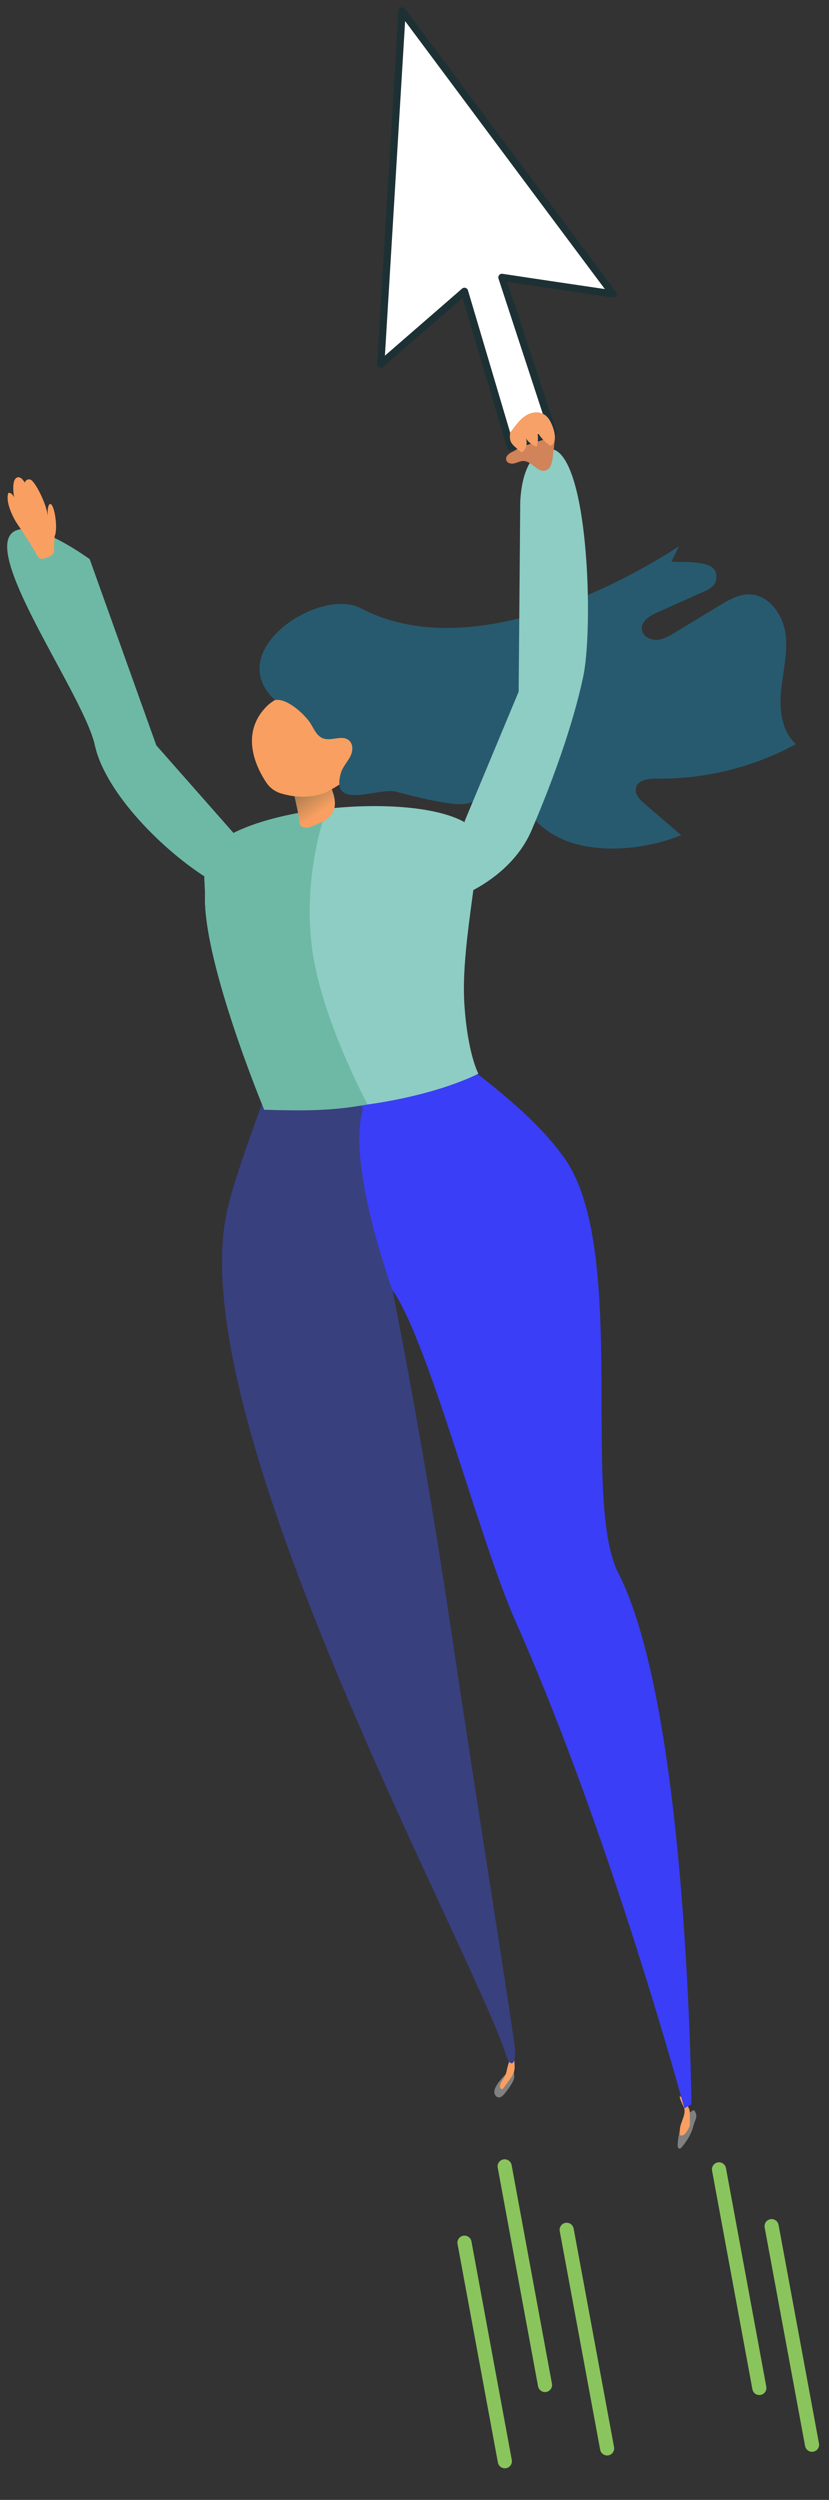
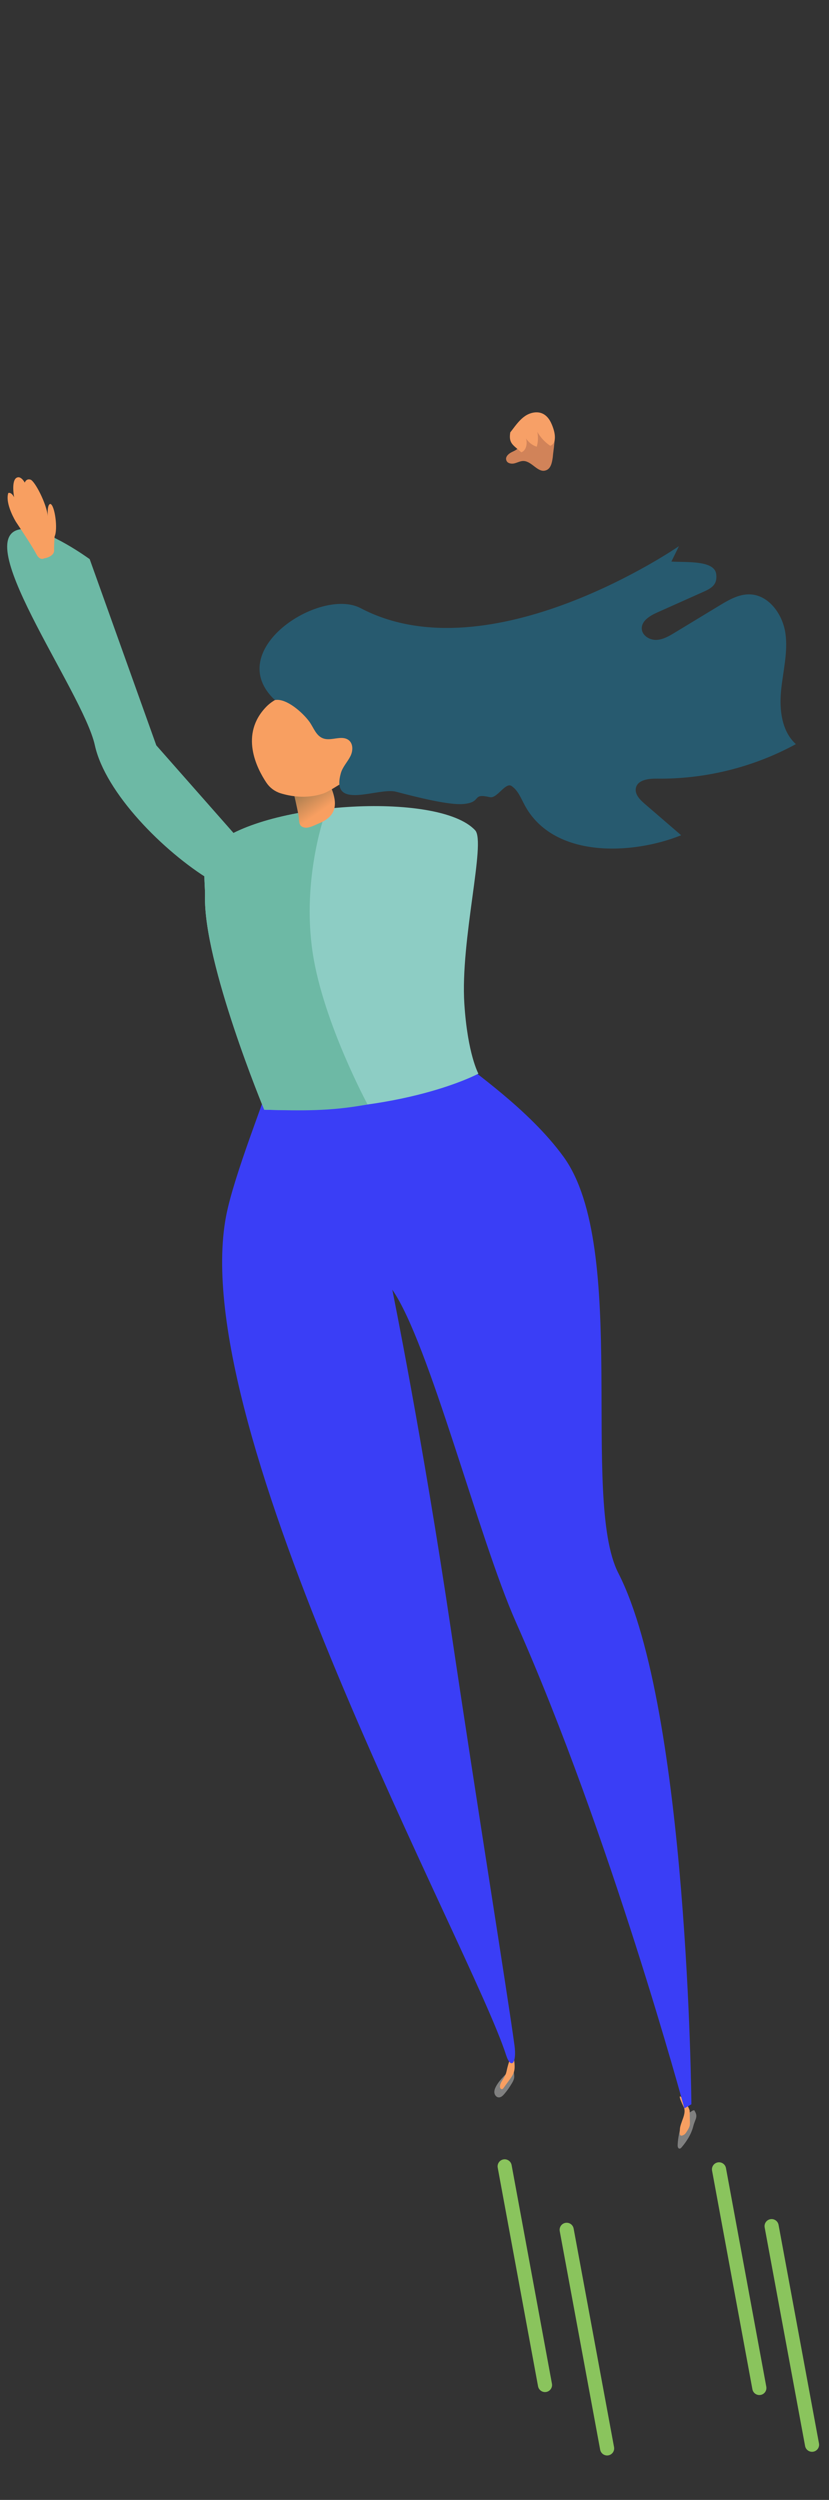
<svg xmlns="http://www.w3.org/2000/svg" id="a" data-name="Calque 1" width="340" height="1025" viewBox="0 0 340 1025">
  <rect x="0" y="0" width="340" height="1025" fill="#333333" stroke="none" />
  <defs>
    <linearGradient id="c" data-name="Dégradé sans nom 6" x1="-1618.689" y1="-3466.192" x2="-1597.307" y2="-3466.192" gradientTransform="translate(-3637.967 976.007) rotate(-124.661) scale(1 -1)" gradientUnits="userSpaceOnUse">
      <stop offset=".189" stop-color="#f89f61" />
      <stop offset=".731" stop-color="#a67c4f" />
    </linearGradient>
  </defs>
  <g id="b" data-name="superhero">
    <path d="M284.709,865.198c1.798,2.757.425,3.427-.38,6.618-.805,3.191-2.611,6.051-4.729,8.57-.248.295-.565.614-.949.576-.588-.059-.747-.837-.726-1.428.11-3.082.875-6.098,1.635-9.086.23-.904.474-1.835,1.046-2.572.482-.619,1.159-1.051,1.822-1.47.536-.339,1.072-.678,1.608-1.016l.672-.191Z" fill="gray" stroke-width="0" />
    <path d="M210.815,847.556c-.469,1.446.298,3.032.03,4.528-.119.665-.437,1.277-.771,1.864-.933,1.641-2.023,3.192-3.25,4.625-.613.716-1.401,1.461-2.341,1.385-.921-.075-1.613-.976-1.72-1.894-.107-.918.245-1.828.685-2.641.86-1.59,2.065-2.965,3.312-4.274.869-.912,2.004-1.876,3.232-1.593" fill="gray" stroke-width="0" />
    <path d="M282.912,868.07c.015,3.275.442,3.325-1.392,6.136-.289.443-.627.878-1.094,1.129-2.102,1.131-1.573-1.012-1.585-2.062-.032-2.839,2.921-6.579,1.584-9.332-4.749-9.774,2.358-.53,2.429,1.614.028.83.053,1.671.057,2.516Z" fill="#f89f61" stroke-width="0" />
    <path d="M207.938,848.42c.21-.984,2.298-9.375,2.985-3.348.604,5.3-.539,5.53-4.53,11.203-.631.897-2.419-.118-.453-3.177,1.588-2.472,1.671-3.141,1.998-4.678Z" fill="#f89f61" stroke-width="0" />
    <g>
      <path d="M109.483,446.249c-.073,2.428-13.516,35.427-16.756,52.375-16.693,87.305,100.626,299.849,114.84,343.988,1.918,5.954,4.481,3.597,3.431-4.062-3.086-22.52-15.295-97.926-26.06-170.406-11.61-78.167-24.046-139.352-24.046-139.352,15.143,21.799,35.417,101.873,50.688,136.278,38.935,87.72,69.101,199.377,69.101,199.377l2.882-1.662s-1.287-161.732-29.988-217.856c-15.55-30.407,4.579-133.376-22.454-170.64-14.387-19.832-38.543-35.74-41.77-39.29-14.394-.476-58.713,5.576-79.868,11.248Z" fill="#3a3ef6" stroke-width="0" />
-       <path d="M210.998,838.551c-3.086-22.52-15.295-97.926-26.06-170.406-11.61-78.167-24.046-139.352-24.046-139.352,0,0-18.756-51.492-12.075-73.665l-3.644-12.455-35.69,3.576c-.073,2.428-13.516,35.427-16.757,52.375-16.693,87.305,100.626,299.849,114.84,343.988,1.918,5.954,4.481,3.597,3.431-4.062Z" fill="#39407e" stroke-width="0" />
    </g>
    <path d="M190.444,411.606c1.339,20.627,5.764,28.608,5.764,28.608,0,0-30.634,16.589-87.836,14.775,0,0-25-60.151-24.292-87.771.129-5.017-1.753-15.312,3.003-19.847,19.436-18.535,92.82-23.165,107.802-6.932,4.504,4.88-6.139,44.992-4.441,71.166Z" fill="#8dcdc4" stroke-width="0" />
    <path d="M123.563,374.197s-23.479-4.934-37.274-13.32c-19.19-11.666-43.109-35.789-47.389-55.316-4.89-22.315-54.398-88.999-28.506-88.69,9.632.115,26.395,12.394,26.395,12.394l27.314,76.337,40.188,45.594,19.273,23.001Z" fill="#6db9a5" stroke-width="0" />
    <path d="M150.75,452.832s-1.745.31-2.631.459c-12.804,2.153-23.605,2.211-39.747,1.699,0,0-25-60.151-24.292-87.771.129-5.017-1.753-15.312,3.003-19.847,7.823-7.46,24.384-12.668,42.36-15.169.784-.109,4.479-.403,4.479-.403,0,0-10.477,27.569-5.641,59.109,4.357,28.417,22.469,61.923,22.469,61.923Z" fill="#6db9a5" stroke-width="0" />
    <path d="M134.665,320.324c-.185-.386-.39-.783-.733-1.037-.309-.229-.698-.318-1.077-.387-4.62-.852-9.349.272-13.912,1.39.566-.139,3.255,12.604,3.449,13.751.453,2.691-.152,4.782,2.592,5.289,1.706.315,4.261-1.096,5.804-1.723,8.474-3.444,7.566-9.594,3.877-17.283Z" fill="url(#c)" stroke-width="0" />
    <path d="M109.255,320.908c1.393,2.082,3.442,3.613,5.836,4.351,3.898,1.201,10.457,2.411,17.372.141,4.145-1.36,13.186-8.903,20.025-9.958,11.334-1.749,12.896,2.618,19.558-1.248,12.113-7.029,18.017-1.026,31.412-1.196,25.539-.325,19.292-20.681,19.292-20.681,0,0-6.227,10.859-35.276-3.759-18.157-9.137-65.681-11.628-78.188,1.144-11.102,11.337-4.023,25.238-.031,31.206Z" fill="#f89f61" stroke-width="0" />
    <path d="M275.358,230.241c1.981-3.967,3.097-6.316,3.097-6.316,0,0-77.473,53.568-130.756,25.319-16.766-8.437-56.633,17.462-34.95,37.789,4.764-.891,11.562,5.318,14.141,8.889,1.832,2.537,2.797,6.074,6.07,6.962,3.02.818,6.62-1.181,9.377.161,2.546,1.239,2.593,4.545,1.412,6.935-1.179,2.386-3.223,4.457-3.938,6.974-4.47,15.736,15.287,5.737,22.642,7.672,8.84,2.325,21.837,5.561,27.587,5.033,7.995-.734,3.044-4.585,10.874-2.811,2.99.678,6.388-6.294,8.916-4.561,2.637,1.808,3.84,5.015,5.353,7.832,11.825,22.01,44.223,20.385,64.184,12.341-4.996-4.304-9.991-8.608-14.987-12.912-1.969-1.696-4.136-3.943-3.575-6.48.735-3.322,5.163-3.864,8.565-3.819,19.806.264,39.658-4.661,57.044-14.153-5.835-5.289-6.831-14.098-6.068-21.937.763-7.838,2.885-15.683,1.781-23.481-1.105-7.798-6.817-15.797-14.69-15.979-4.492-.104-8.611,2.304-12.452,4.633-6.076,3.684-12.151,7.367-18.227,11.051-2.35,1.425-4.837,2.892-7.583,2.984-2.747.091-5.765-1.742-5.954-4.484-.225-3.266,3.269-5.39,6.257-6.726,6.353-2.841,12.706-5.681,19.058-8.522,1.891-.846,3.934-1.835,4.808-3.714.508-1.091.541-2.347.395-3.542-.711-5.791-12.56-4.729-18.38-5.137Z" fill="#275a6f" stroke-width="0" />
-     <path d="M186.744,368.29s22.558-7.526,31.256-27.832c8.843-20.643,16.993-43.347,21.171-62.896,4.771-22.326,1.774-107.515-18.624-91.567-7.589,5.933-7.192,21.63-7.192,21.63l-.637,75.966-22.1,52.989-3.873,31.709Z" fill="#8dcdc4" stroke-width="0" />
    <path d="M18.073,228.948c-1.178.613-2.38-.259-2.993-1.438-1.532-2.946-5.185-8.532-8.532-13.529,0,0-4.572-7.354-3.158-11.832,0,0,1.178-.613,2.404,1.744,0,0-1.296-6.812,1.061-8.037,1.768-.919,3.3,2.027,3.3,2.027,0,0,.566-1.791,2.357-1.226,1.791.566,6.693,9.993,7.07,15.037,0,0-.377-5.044,1.108-5.067,1.791.566,3.135,10.347,1.697,13.34,0,0-.236,3.865-.212,5.35.33,2.074-2.027,3.3-4.101,3.63Z" fill="#f89f61" stroke-width="0" />
  </g>
  <path d="M335.891,1001.846l-16.578-89.622c-.291-1.573-1.803-2.615-3.376-2.322-1.574.291-2.614,1.803-2.322,3.376l16.578,89.622c.215,1.164,1.098,2.036,2.179,2.293.381.091.787.105,1.197.029,1.574-.291,2.614-1.803,2.322-3.376Z" fill="#8ac45d" stroke-width="0" />
  <path d="M251.842,1003.351l-16.578-89.622c-.291-1.573-1.803-2.615-3.376-2.322-1.574.291-2.614,1.803-2.322,3.376l16.578,89.622c.215,1.164,1.098,2.035,2.179,2.293.381.091.787.105,1.197.029,1.574-.291,2.614-1.803,2.322-3.376Z" fill="#8ac45d" stroke-width="0" />
  <path d="M314.284,978.58l-16.543-89.644c-.291-1.574-1.8-2.613-3.375-2.324-1.574.29-2.614,1.802-2.324,3.375l16.543,89.644c.215,1.164,1.098,2.036,2.18,2.294.381.091.786.105,1.196.03,1.574-.29,2.614-1.802,2.324-3.375Z" fill="#8ac45d" stroke-width="0" />
-   <path d="M209.902,1008.616l-16.55-89.616c-.291-1.574-1.802-2.613-3.376-2.323-1.574.29-2.614,1.802-2.323,3.376l16.55,89.616c.215,1.164,1.098,2.036,2.18,2.294.381.091.787.105,1.196.03,1.574-.291,2.614-1.802,2.323-3.376Z" fill="#8ac45d" stroke-width="0" />
  <path d="M226.372,977.358l-16.543-89.644c-.291-1.574-1.8-2.613-3.375-2.324-1.574.29-2.614,1.802-2.324,3.375l16.543,89.644c.215,1.164,1.098,2.036,2.18,2.294.381.091.786.105,1.196.03,1.574-.29,2.614-1.802,2.324-3.375Z" fill="#8ac45d" stroke-width="0" />
  <path d="M220.633,173.55c-3.237-1.064-7.071,1.46-7.428,4.843-.271,1.729.369,3.843-.684,5.241-.757,1.062-2.13,1.402-3.168,2.038s-2.11,1.718-1.715,2.961c.34,1.373,2.069,1.644,3.256,1.379,1.373-.34,2.596-1.051,3.804-1.001,3.493.097,5.891,4.953,9.118,3.862,2.115-.641,2.587-3.206,2.893-5.38.141-1.784.468-3.643.608-5.426.216-1.598.357-3.382-.244-4.866-.601-1.483-2.204-2.777-3.762-2.362" fill="#d18359" stroke-width="0" />
-   <path d="M164.903,4.479c28.853,38.752,57.328,76.978,86.537,116.055-15.531-2.295-30.158-4.442-45.573-6.789,7.151,21.768,13.915,42.528,20.888,63.75-5.778,1.853-11.325,3.601-17.419,5.528-6.343-21.368-12.581-42.505-18.85-63.559-11.279,9.85-22.495,19.533-34.331,29.844,2.927-48.56,5.821-96.269,8.748-144.83" fill="#fff" stroke-width="0" />
-   <path d="M164.903,4.479c28.853,38.752,57.328,76.978,86.537,116.055-15.531-2.295-30.158-4.442-45.573-6.789,7.151,21.768,13.915,42.528,20.888,63.75-5.778,1.853-11.325,3.601-17.419,5.528-6.343-21.368-12.581-42.505-18.85-63.559-11.279,9.85-22.495,19.533-34.331,29.844,2.927-48.56,5.821-96.269,8.748-144.83h0Z" fill="none" stroke="#1d3135" stroke-linecap="round" stroke-linejoin="round" stroke-width="3" />
  <path d="M209.274,177.282c-.719,4.554,1.108,5.105,4.532,8.163,1.959-.7,2.448-3.298,2.068-5.127-.475-2.055-1.56-3.983-1.49-6.004-.556,3.688,2.095,7.738,5.749,8.84,1.037-3.494.407-7.474-1.477-10.656.886,4.27,3.506,7.935,7.028,10.288,2.409-.891,2.13-4.357,1.304-6.926s-2.038-5.107-4.377-6.237-5.228-.432-7.286.973c-2.057,1.406-3.668,3.55-5.278,5.695l-.773.992h0Z" fill="#f7a067" stroke-width="0" />
</svg>